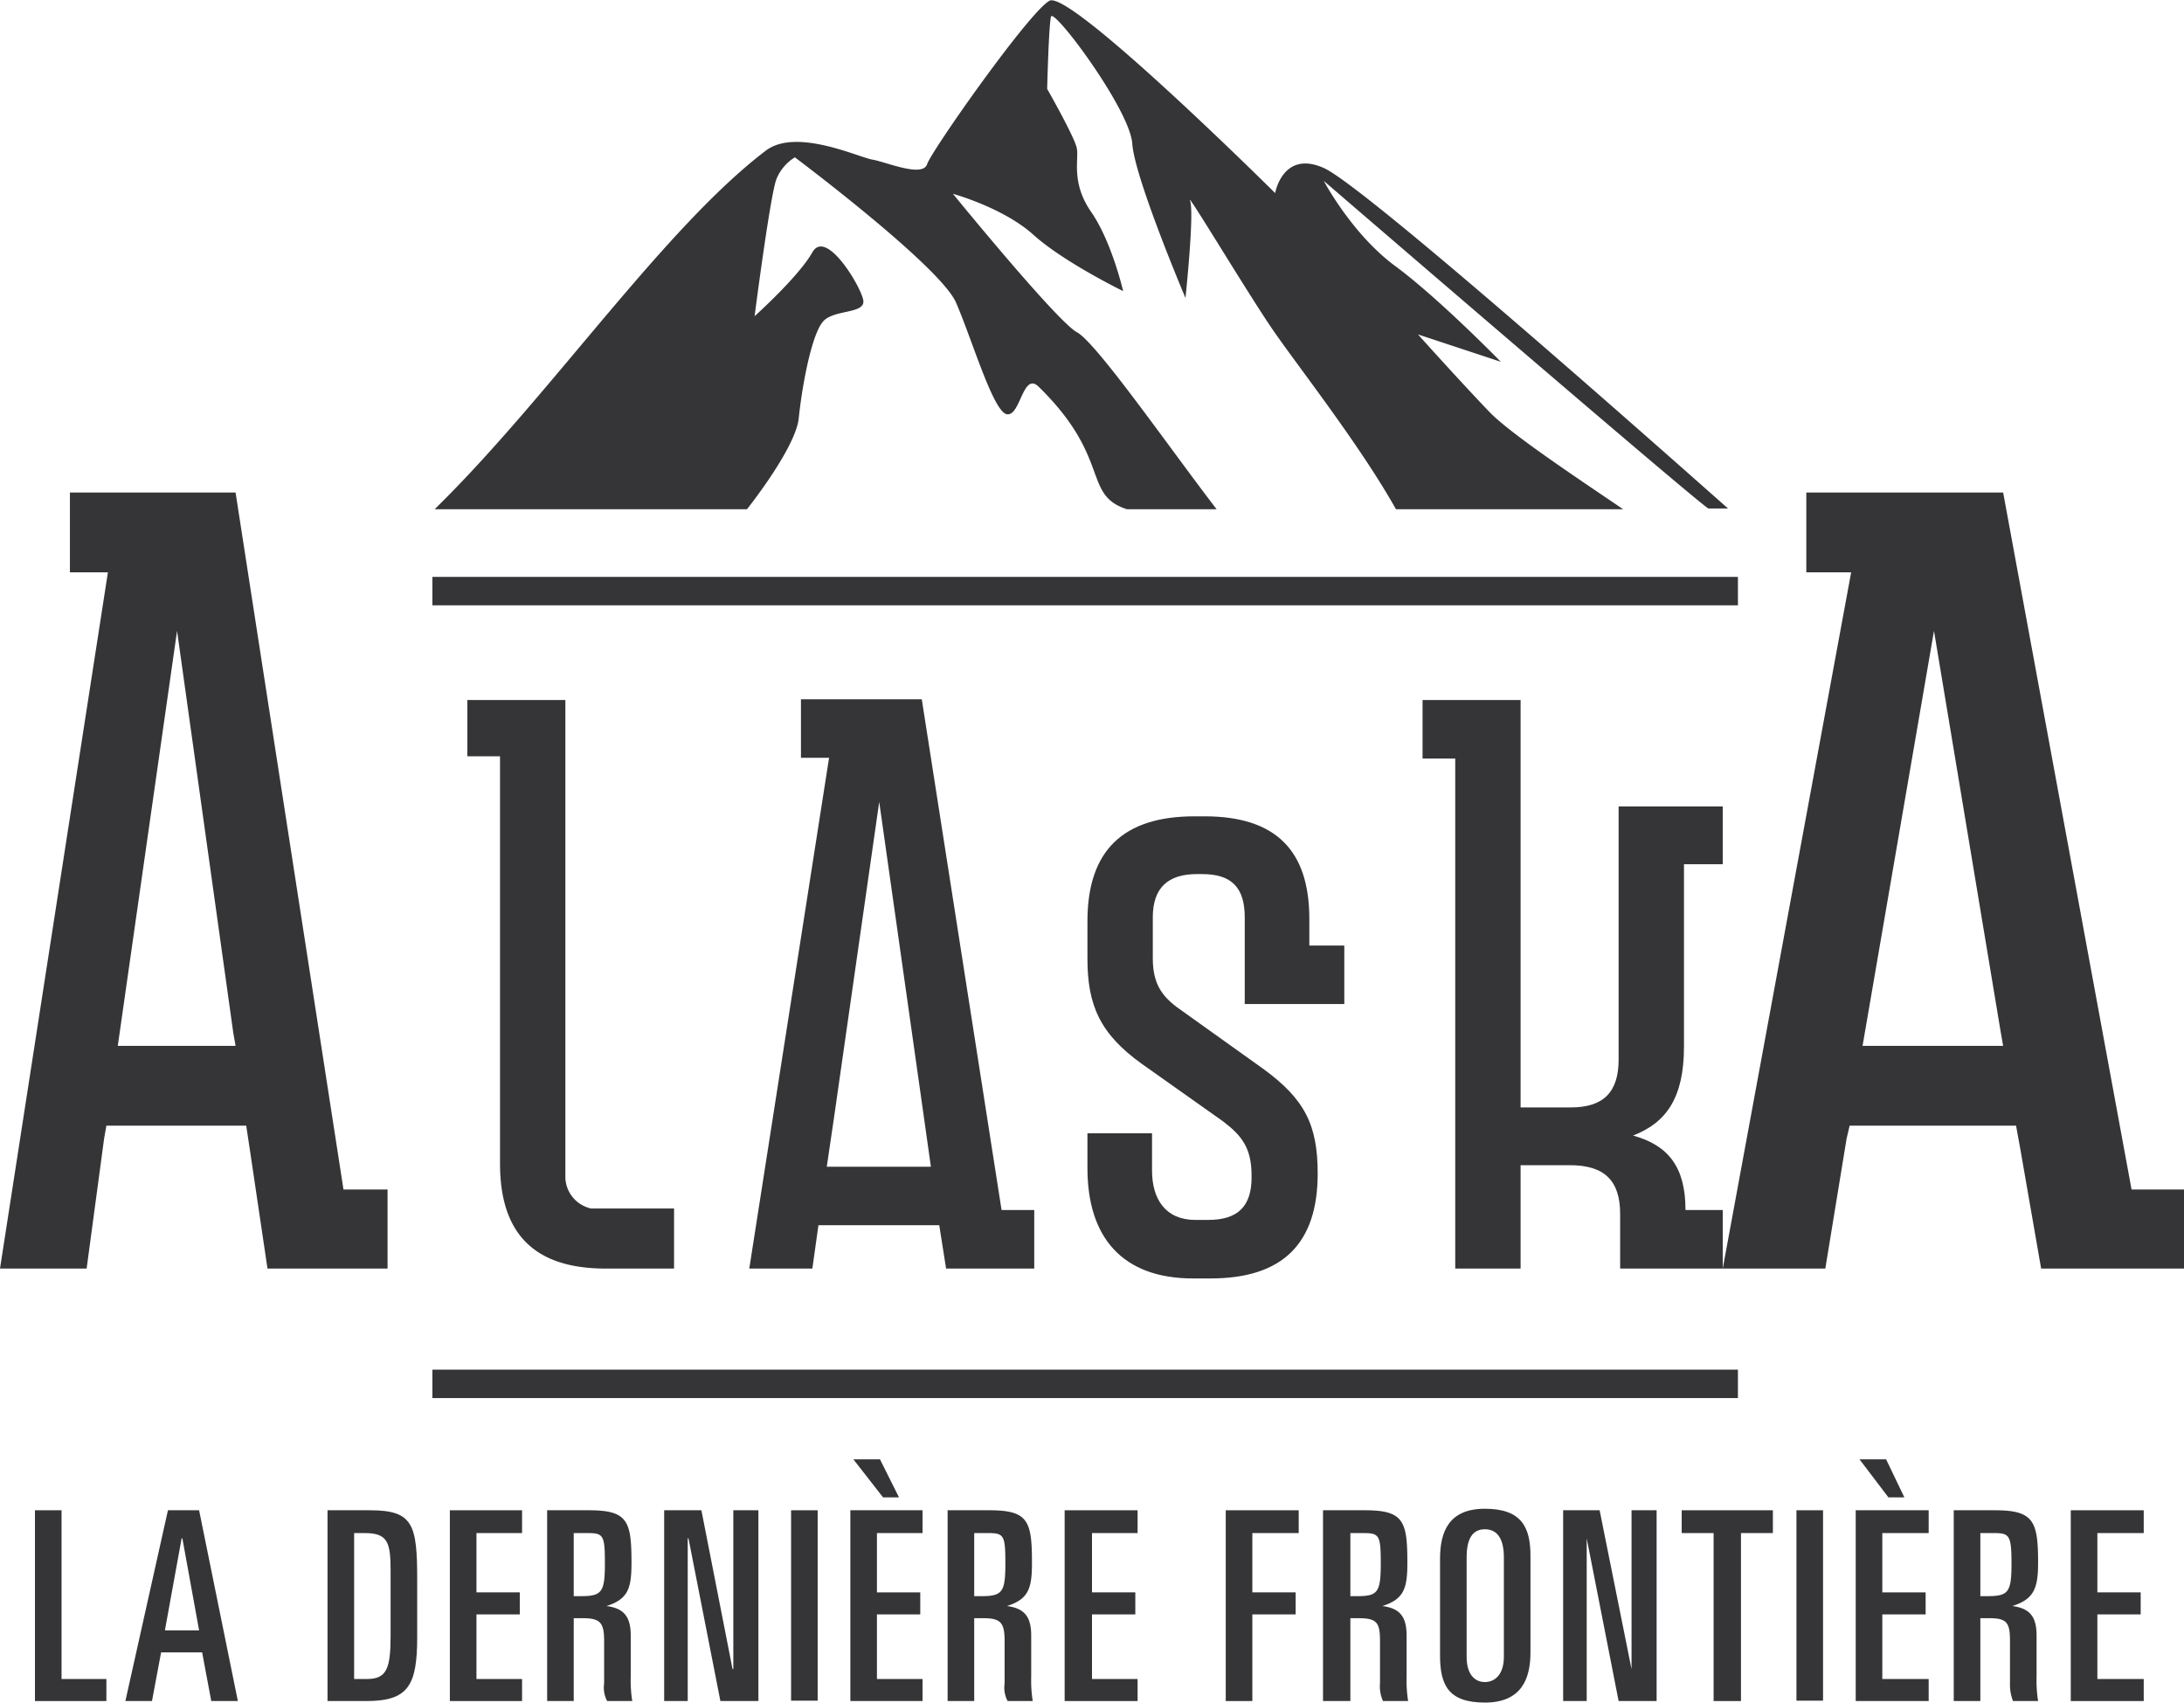
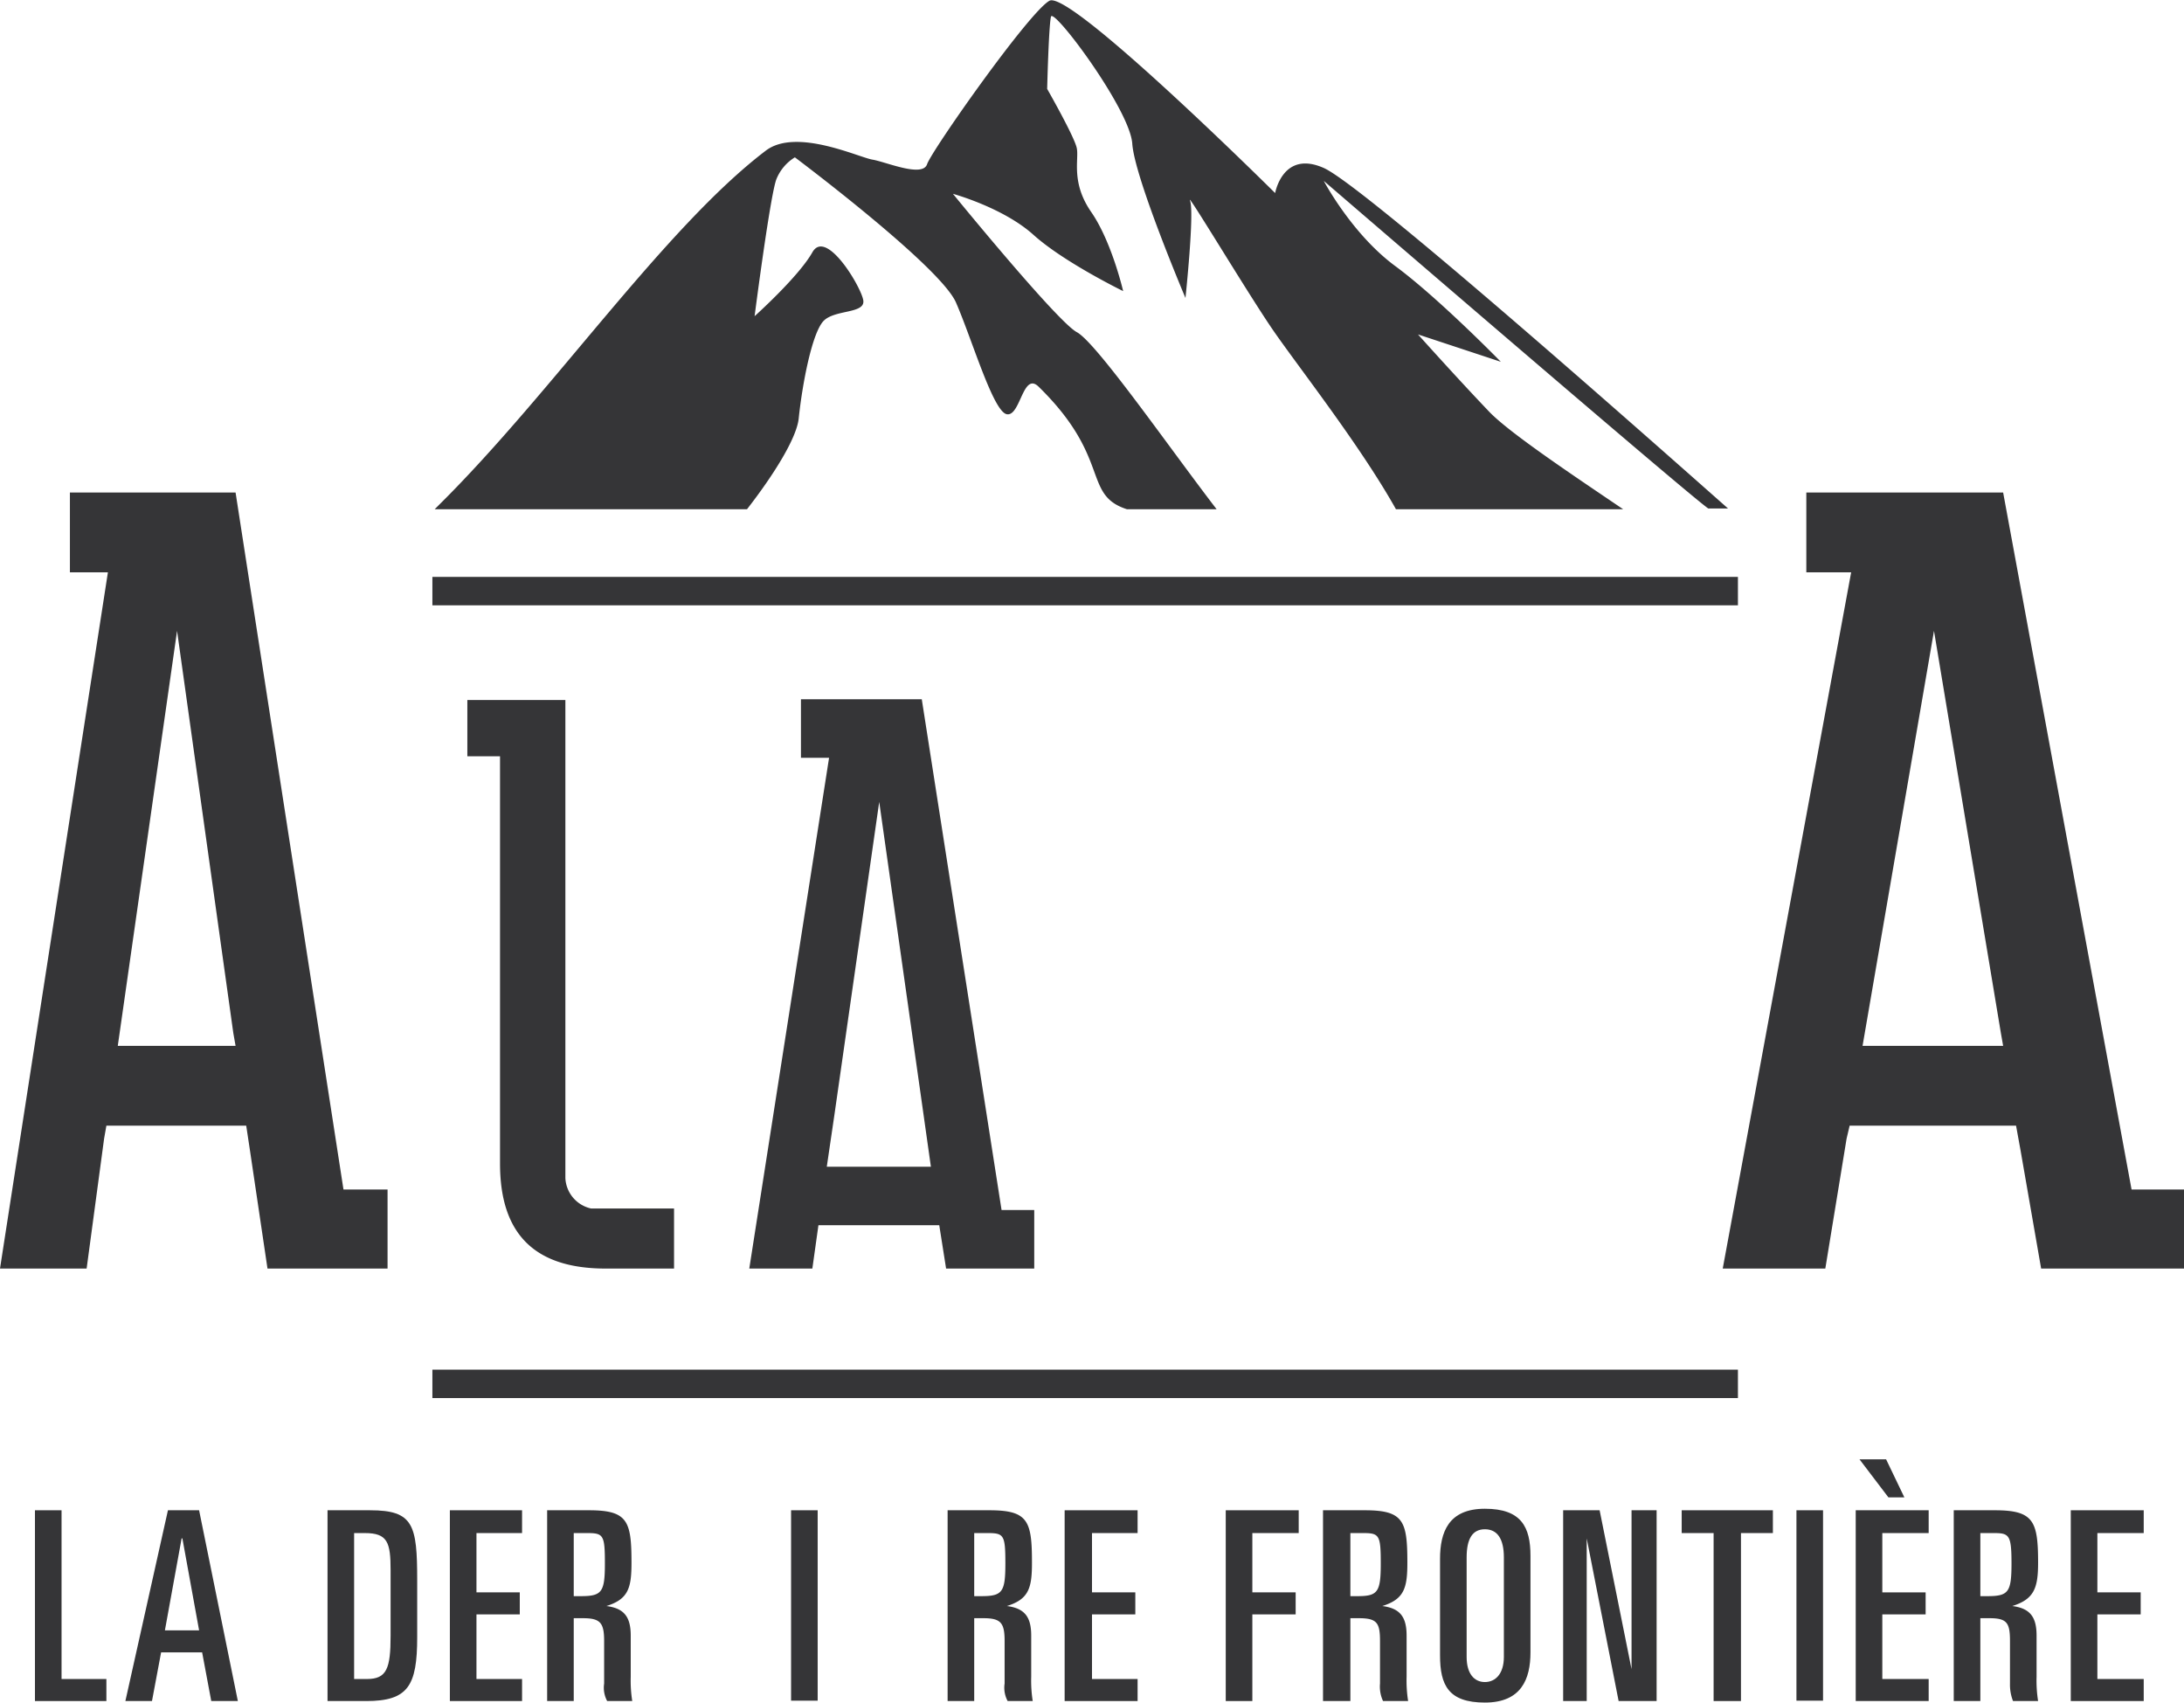
<svg xmlns="http://www.w3.org/2000/svg" id="f530190f-5ecb-45fa-adf3-383c89070b1e" data-name="b3be3557-51a2-4848-a695-8e31fb7e1cd0" viewBox="0 0 287.4 224">
  <path d="M98.3,67c3.5-4.5,6.5-9.3,6.8-11.9.5-4.8,1.8-11.4,3.3-12.9s5.5-.9,5.2-2.7-4.9-9.5-6.7-6.3-7.6,8.4-7.6,8.4,2.1-16.3,2.9-18.1a6,6,0,0,1,2.4-2.8S123.7,35,125.8,39.8s4.9,14.4,6.7,14.7,2.1-5.7,4.2-3.6c9.6,9.4,5.7,14.2,11.6,16.1h11.8c-6.3-8.2-15.8-21.9-18.4-23.3s-16.3-18.2-16.3-18.2,6.6,1.8,10.6,5.4,11.8,7.4,11.8,7.4-1.5-6.5-4.2-10.4-1.6-6.9-1.9-8.4-3.9-7.8-3.9-7.8.2-8.2.5-9.5S148.7,14.4,149,18.9s7,20.3,7,20.3,1.2-11.3.6-12.8,7.6,12.2,10.9,17S179,58.6,183.7,67h29.9c-6.5-4.4-14.9-10-17.6-12.8-4.3-4.5-9.4-10.2-9.4-10.2l10.9,3.6s-8.2-8.4-13.9-12.6-9.4-11.2-9.4-11.2,48.2,41.5,50.6,43.1h2.6c-8.6-7.6-47.8-42.4-53.2-44.8s-6.4,3.3-6.4,3.3S140.8-1.4,138.1.1,122.6,19.8,122,21.6s-5.4-.3-7.2-.6-10-4.2-14-1.2C87.5,29.9,72.7,51.6,58,66.2l-.8.8Z" style="fill:#353537" />
  <rect x="56.9" y="75.9" width="171.8" height="3.74" style="fill:#353537" />
  <rect x="56.9" y="180.2" width="171.8" height="3.74" style="fill:#353537" />
  <path d="M31,137.6l-.3-1.7L23.3,83l-7.8,54.6Zm20,18.9v10.4H35.2l-2.3-15.5-.5-3.3H14l-.3,1.7-2.3,17.1H0L14.2,75.3h-5V64.8H31l14.2,91.7Z" style="fill:#353537" />
  <path d="M74.4,92.1V155a4.3,4.3,0,0,0,3.4,4H88.7v7.9h-9c-9.3,0-13.9-4.5-13.9-13.8V99.5H61.5V92.1Z" style="fill:#353537" />
  <path d="M109.8,146.7l-1,6.8h13.7l-1.3-9.2-5.5-38.8Zm26.3,12.5v7.7H124.5l-.9-5.7H107.7l-.8,5.7H98.6l10.5-67.2h-3.7V92h15.9l10.5,67.2Z" style="fill:#353537" />
-   <path d="M173.4,154.5Zm-5-22.4h-4.6V120.7c0-3.9-1.7-5.7-5.6-5.7h-.7c-3.8,0-5.8,1.8-5.8,5.7v5.4c0,3.7,1.5,5.3,4,7l10.5,7.5c5.5,4,7.2,7.4,7.2,13.8,0,9.2-4.6,13.8-14.1,13.8H157c-9.3,0-13.9-5.4-13.9-14.5v-4.6h8.5V154c0,3.8,1.8,6.5,5.7,6.5H159c3.9,0,5.7-1.8,5.7-5.6v-.2c0-3.7-1.3-5.3-3.8-7.2L150.3,140c-5.6-4-7.2-7.8-7.2-13.9v-4.9c0-9.3,4.7-13.8,14.1-13.8h1.3c9.4,0,13.8,4.5,13.8,13.5v3.5h4.6v7.7Z" style="fill:#353537" />
-   <path d="M214.9,149.4c4.7,1.3,6.9,4.2,6.9,9.8h4.9v7.7H213.2v-7.2c0-4.4-2.1-6.4-6.6-6.4h-6.5v13.6h-8.6V99.8h-4.3V92.1h12.9v53.6h6.6c4.3,0,6.3-2,6.3-6.3V106.1h13.7v7.6h-5.1v24c0,6.7-2.3,10-6.7,11.7" style="fill:#353537" />
  <path d="M263.6,137.6l-.3-1.7L254.5,83l-9.4,54.6Zm23.8,18.9v10.4H268.6l-2.7-15.5-.6-3.3H243.4l-.4,1.7-2.8,17.1H226.7l16.9-91.6h-5.9V64.8h25.9l16.9,91.7Z" style="fill:#353537" />
  <polygon points="4.6 198.7 8.1 198.7 8.1 220.9 14 220.9 14 223.8 4.6 223.8 4.6 198.7" style="fill:#353537" />
  <path d="M21.7,214.5h4.5L24,202.4h-.1Zm.4-15.8h4.1l5.1,25.1H27.8l-1.2-6.4H21.2L20,223.8H16.5Z" style="fill:#353537" />
  <path d="M46.6,220.9h1.7c2.6,0,3.1-1.4,3.1-5.7v-8.6c0-3.7-.4-4.9-3.4-4.9H46.6Zm-3.5-22.2h5.6c5.7,0,6.2,1.9,6.2,9.2v7.5c0,6.4-1.2,8.4-6.7,8.4H43.1Z" style="fill:#353537" />
  <polygon points="59.2 198.7 68.7 198.7 68.7 201.7 62.7 201.7 62.7 209.5 68.4 209.5 68.4 212.4 62.7 212.4 62.7 220.9 68.7 220.9 68.7 223.8 59.2 223.8 59.2 198.7" style="fill:#353537" />
  <path d="M75.5,210h.9c2.8,0,3.2-.5,3.2-4.3s-.2-4-2.4-4H75.5ZM72,198.7h5.5c5.1,0,5.6,1.4,5.6,6.9,0,3.3-.4,4.8-3.3,5.7h0c2.4.3,3.2,1.5,3.2,3.9v5.4a17.2,17.2,0,0,0,.2,3.2H79.9a3.7,3.7,0,0,1-.4-2.3v-5.6c0-2.4-.5-3-2.8-3H75.5v10.9H72Z" style="fill:#353537" />
-   <polygon points="87.4 198.7 92.3 198.7 96.4 219.6 96.5 219.6 96.5 198.7 99.8 198.7 99.8 223.8 94.8 223.8 90.6 202.4 90.5 202.4 90.5 223.8 87.4 223.8 87.4 198.7" style="fill:#353537" />
  <rect x="104.1" y="198.7" width="3.5" height="25.05" style="fill:#353537" />
-   <path d="M112.3,192h3.5l2.5,5h-2.1Zm-.4,6.7h9.5v3h-6v7.8h5.7v2.9h-5.7v8.5h6v2.9h-9.5Z" style="fill:#353537" />
  <path d="M128.2,210h.9c2.8,0,3.2-.5,3.2-4.3s-.2-4-2.4-4h-1.7Zm-3.5-11.3h5.5c5.1,0,5.6,1.4,5.6,6.9,0,3.3-.4,4.8-3.3,5.7h0c2.4.3,3.2,1.5,3.2,3.9v5.4a17.2,17.2,0,0,0,.2,3.2h-3.3a3.7,3.7,0,0,1-.4-2.3v-5.6c0-2.4-.5-3-2.8-3h-1.2v10.9h-3.5Z" style="fill:#353537" />
  <polygon points="140.1 198.7 149.7 198.7 149.7 201.7 143.7 201.7 143.7 209.5 149.4 209.5 149.4 212.4 143.7 212.4 143.7 220.9 149.7 220.9 149.7 223.8 140.1 223.8 140.1 198.7" style="fill:#353537" />
  <polygon points="161.3 198.7 170.9 198.7 170.9 201.7 164.8 201.7 164.8 209.5 170.5 209.5 170.5 212.4 164.8 212.4 164.8 223.8 161.3 223.8 161.3 198.7" style="fill:#353537" />
  <path d="M177.7,210h.9c2.7,0,3.1-.5,3.1-4.3s-.2-4-2.4-4h-1.6Zm-3.6-11.3h5.5c5.1,0,5.6,1.4,5.6,6.9,0,3.3-.4,4.8-3.3,5.7h0c2.4.3,3.2,1.5,3.2,3.9v5.4a17.2,17.2,0,0,0,.2,3.2H182a4.5,4.5,0,0,1-.4-2.3v-5.6c0-2.4-.4-3-2.8-3h-1.1v10.9h-3.6Z" style="fill:#353537" />
  <path d="M193,218c0,2.2,1,3.3,2.4,3.3s2.5-1.1,2.5-3.3V204.9c0-2.5-.9-3.7-2.5-3.7s-2.4,1.2-2.4,3.7Zm-3.5-12.9c0-3.5,1.1-6.6,5.9-6.6s6,2.4,6,6.2v12.7c0,3.5-1.2,6.6-6,6.6s-5.9-2.3-5.9-6.2Z" style="fill:#353537" />
  <polygon points="205.7 198.7 210.5 198.7 214.7 219.6 214.7 219.6 214.7 198.7 218 198.7 218 223.8 213 223.8 208.8 202.4 208.8 202.4 208.8 223.8 205.7 223.8 205.7 198.7" style="fill:#353537" />
  <polygon points="221.3 198.7 233.3 198.7 233.3 201.7 229.1 201.7 229.1 223.8 225.5 223.8 225.5 201.7 221.3 201.7 221.3 198.7" style="fill:#353537" />
  <rect x="236.4" y="198.7" width="3.5" height="25.05" style="fill:#353537" />
  <path d="M244.7,192h3.5l2.4,5h-2.1Zm-.5,6.7h9.6v3h-6.1v7.8h5.7v2.9h-5.7v8.5h6.1v2.9h-9.6Z" style="fill:#353537" />
  <path d="M260.6,210h.9c2.8,0,3.2-.5,3.2-4.3s-.3-4-2.4-4h-1.7Zm-3.5-11.3h5.4c5.1,0,5.7,1.4,5.7,6.9,0,3.3-.5,4.8-3.4,5.7h0c2.4.3,3.2,1.5,3.2,3.9v5.4a17.2,17.2,0,0,0,.2,3.2h-3.3a5.9,5.9,0,0,1-.4-2.3v-5.6c0-2.4-.4-3-2.7-3h-1.2v10.9h-3.5Z" style="fill:#353537" />
  <polygon points="272.5 198.7 282.1 198.7 282.1 201.7 276 201.7 276 209.5 281.7 209.5 281.7 212.4 276 212.4 276 220.9 282.1 220.9 282.1 223.8 272.5 223.8 272.5 198.7" style="fill:#353537" />
</svg>